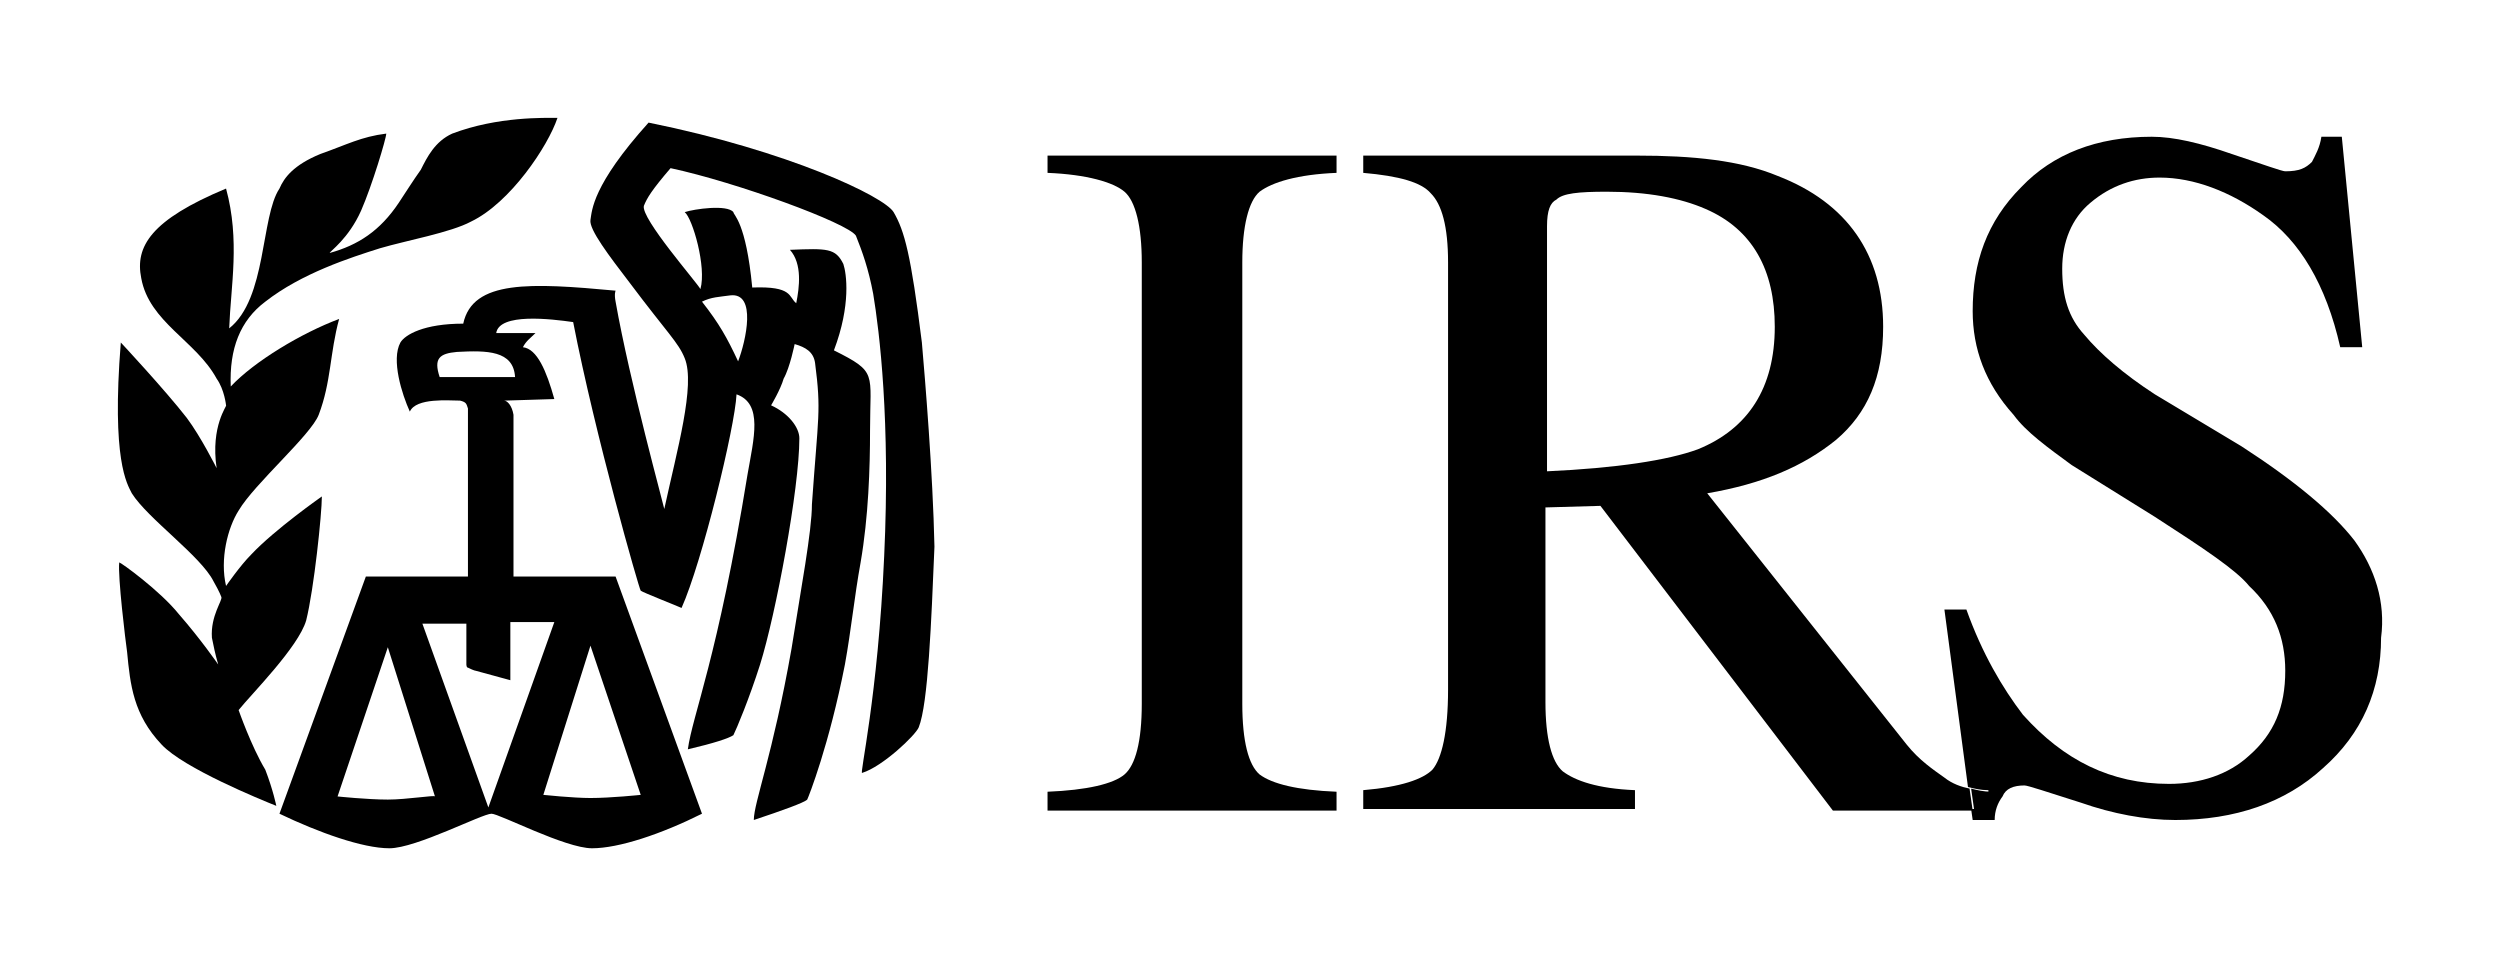
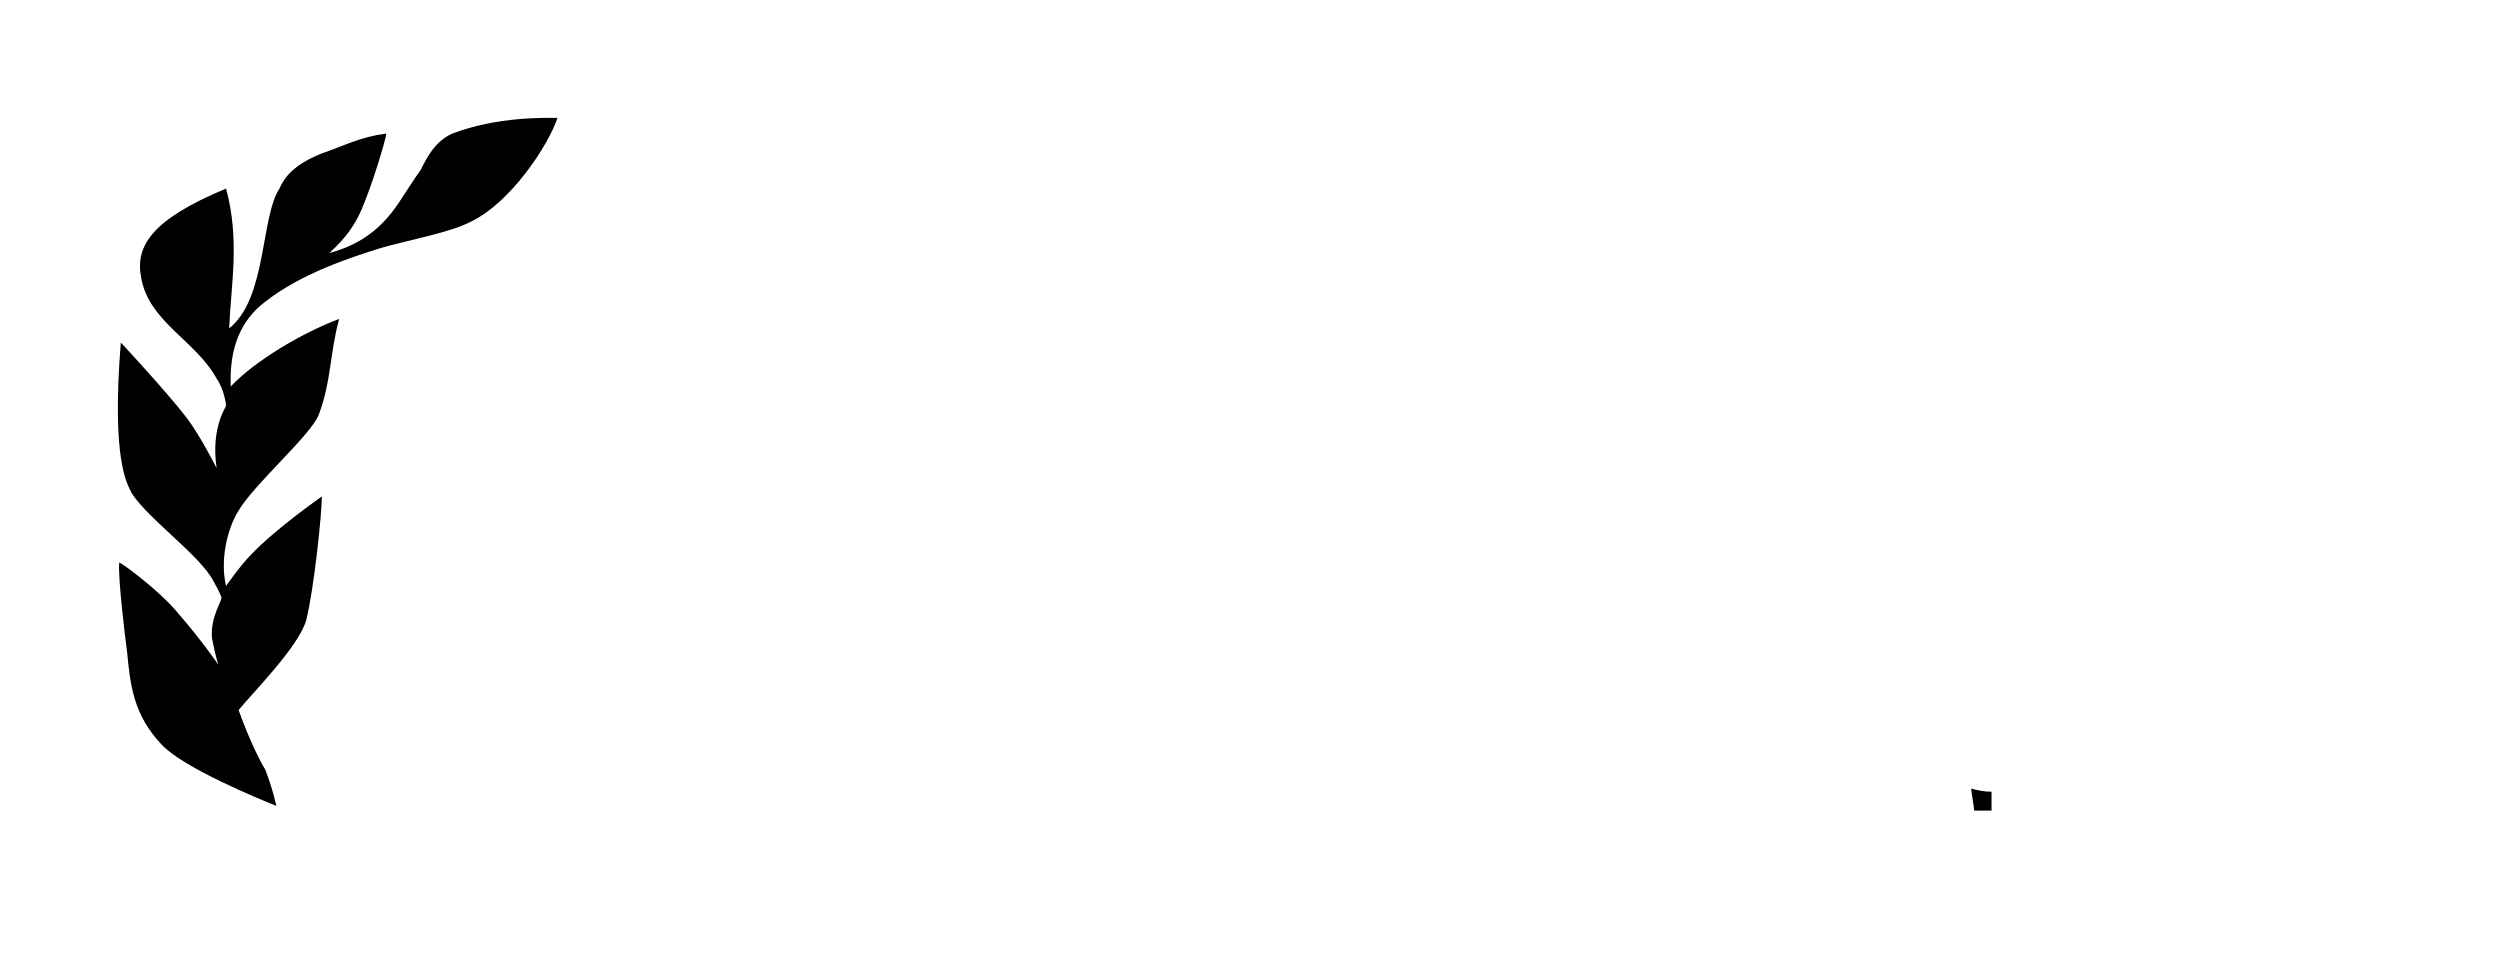
<svg xmlns="http://www.w3.org/2000/svg" id="svg20" width="700" height="270.516" version="1.1">
  <style id="style2" type="text/css">.st0{fill:#000}</style>
  <g id="g7" transform="translate(25.388,27.602)">
    <title id="title4">background</title>
-     <rect id="canvas_background" width="160.9" height="63.1" x="-1" y="-1" fill="none" />
  </g>
  <g id="g18" transform="matrix(4.398,0,0,4.398,-0.477,9.261)">
    <title id="title9">Layer 1</title>
    <g id="svg_1">
-       <path id="svg_2" fill="#fff" d="m 66.8,8.9 c 2.5,0.1 4.2,0.6 4.9,1.2 0.7,0.6 1.1,2.2 1.1,4.5 v 28.1 c 0,2.4 -0.4,3.9 -1.1,4.5 -0.7,0.6 -2.4,1 -4.9,1.1 v 1.2 H 85.2 V 48.3 C 82.7,48.2 81.1,47.8 80.3,47.2 79.6,46.6 79.2,45.1 79.2,42.7 V 14.6 c 0,-2.3 0.4,-3.9 1.1,-4.5 C 81.1,9.5 82.7,9 85.2,8.9 V 7.8 H 66.8 Z" class="st0" />
-       <path id="svg_3" fill="#fff" d="m 123.9,47.4 c -0.7,-0.5 -1.6,-1.1 -2.4,-2.1 l -12.7,-16 c 3.5,-0.6 6.1,-1.7 8.2,-3.4 2,-1.7 3,-4 3,-7.2 0,-4.6 -2.3,-7.9 -6.7,-9.6 -2.4,-1 -5.4,-1.3 -9,-1.3 H 86.9 v 1.1 c 2.3,0.2 3.7,0.6 4.3,1.3 0.7,0.7 1.1,2.1 1.1,4.4 v 27.2 c 0,2.7 -0.4,4.4 -1,5.1 -0.6,0.6 -2,1.1 -4.4,1.3 v 1.2 h 17.3 V 48.2 C 101.8,48.1 100.4,47.6 99.6,47 98.9,46.4 98.5,44.9 98.5,42.6 V 30.2 l 3.5,-0.1 14.8,19.4 h 8.9 l -0.2,-1.4 C 125,48 124.4,47.8 123.9,47.4 Z M 98.6,27.9 V 12.3 c 0,-1 0.2,-1.5 0.6,-1.7 0.4,-0.4 1.4,-0.5 3.2,-0.5 2.6,0 4.7,0.4 6.3,1.1 3,1.3 4.4,3.9 4.4,7.5 0,3.9 -1.7,6.5 -4.9,7.8 -1.9,0.7 -5.2,1.2 -9.6,1.4 z" class="st0" />
-       <path id="svg_4" fill="#fff" d="m 150,32.3 c -1.4,-1.8 -3.8,-3.8 -7.2,-6 L 137.3,23 c -2,-1.3 -3.5,-2.6 -4.5,-3.8 -1,-1.1 -1.4,-2.4 -1.4,-4.2 0,-1.7 0.6,-3.2 1.8,-4.2 1.3,-1.1 2.8,-1.6 4.4,-1.6 2.2,0 4.5,0.9 6.6,2.4 2.3,1.6 4,4.4 4.9,8.4 h 1.4 L 149.2,6.6 h -1.3 c -0.1,0.7 -0.4,1.2 -0.6,1.6 -0.4,0.4 -0.8,0.6 -1.7,0.6 -0.2,0 -1.3,-0.4 -3.4,-1.1 -2,-0.7 -3.7,-1.1 -5.1,-1.1 -3.5,0 -6.3,1.1 -8.3,3.2 -2.2,2.2 -3.1,4.8 -3.1,7.9 0,2.4 0.8,4.6 2.6,6.6 0.8,1.1 2.2,2.1 3.7,3.2 l 5.3,3.3 c 3.1,2 5.2,3.4 6,4.4 1.6,1.5 2.3,3.3 2.3,5.4 0,2.3 -0.7,4 -2.3,5.4 -1.3,1.2 -3.1,1.8 -5.1,1.8 -3.7,0 -6.7,-1.5 -9.3,-4.4 -1.3,-1.7 -2.6,-3.9 -3.6,-6.7 h -1.4 l 1.5,11.3 c 0.4,0.1 0.8,0.2 1.3,0.2 v 1.2 h -1.1 l 0.1,0.7 h 1.4 c 0,-0.6 0.2,-1.1 0.5,-1.5 0.2,-0.5 0.7,-0.7 1.4,-0.7 0.2,0 1.4,0.4 3.6,1.1 2,0.7 4.1,1.1 6,1.1 3.8,0 7,-1.1 9.4,-3.3 2.5,-2.2 3.7,-5 3.7,-8.3 0.3,-2.3 -0.4,-4.4 -1.7,-6.2 z" class="st0" />
      <path id="svg_5" fill="#fff" d="m 126.9,48.3 c -0.5,0 -0.9,-0.1 -1.3,-0.2 l 0.2,1.4 h 1.1 z" class="st0" />
-       <path id="svg_6" fill="#fff" d="m 57,11.4 c -0.6,-1 -6.7,-3.9 -15.6,-5.7 -3.6,4 -3.6,5.6 -3.7,6.2 -0.1,0.6 1.2,2.3 2.5,4 2.4,3.2 3.1,3.8 3.5,4.8 0.7,1.7 -0.5,5.9 -1.3,9.6 0,-0.1 -2.2,-8.1 -3.1,-13.2 -0.1,-0.5 0,-0.7 0,-0.7 -5.4,-0.5 -9.1,-0.7 -9.7,2.1 -2.5,0 -3.7,0.7 -4,1.2 -0.6,1.1 0.1,3.3 0.6,4.4 0.4,-0.9 2.5,-0.7 3.2,-0.7 0.4,0.1 0.4,0.2 0.5,0.5 v 10.7 h -6.5 l -5.5,15.1 c 2.5,1.2 5.3,2.2 7,2.2 1.7,0 5.9,-2.2 6.5,-2.2 0.5,0 4.7,2.2 6.4,2.2 1.7,0 4.4,-0.9 7,-2.2 L 39.3,34.6 c 0,0 -5.7,0 -6.5,0 0,-2.4 0,-7.8 0,-10.3 -0.1,-0.6 -0.4,-0.9 -0.6,-0.9 l 3.2,-0.1 c -0.5,-1.8 -1.1,-3.2 -2,-3.3 0.2,-0.4 0.5,-0.6 0.8,-0.9 h -2.5 c 0.2,-1.3 3.5,-0.9 4.9,-0.7 1.4,7.2 4.2,17 4.3,17.1 0.1,0.1 2.4,1 2.6,1.1 1.3,-2.9 3.4,-11.5 3.5,-13.6 1.7,0.6 1.1,2.8 0.7,5.1 -1.9,11.7 -3.5,15.3 -3.8,17.5 1.7,-0.4 2.6,-0.7 2.9,-0.9 0.2,-0.4 1,-2.3 1.7,-4.5 C 49.5,37 51,29 51,25.8 c 0,-0.7 -0.7,-1.6 -1.8,-2.1 0,0 0.6,-1 0.8,-1.7 0.4,-0.7 0.7,-2.2 0.7,-2.2 0.7,0.2 1.2,0.5 1.3,1.2 0.4,3.1 0.2,3.3 -0.2,9 0,1.7 -0.7,5.4 -1.3,9.2 -1.2,6.8 -2.4,9.8 -2.4,10.9 1.8,-0.6 3.2,-1.1 3.4,-1.3 0.1,-0.2 1.4,-3.5 2.4,-8.6 0.4,-2.2 0.6,-4.3 1,-6.5 0.5,-2.9 0.6,-6 0.6,-8.4 0,-3.7 0.5,-3.7 -2.3,-5.1 1.1,-2.9 0.8,-4.9 0.6,-5.5 -0.5,-1 -1,-1 -3.4,-0.9 0.8,0.9 0.6,2.4 0.4,3.4 -0.5,-0.4 -0.2,-1.1 -2.8,-1 -0.4,-4.2 -1.2,-4.6 -1.2,-4.8 -0.4,-0.5 -2.5,-0.2 -3.1,0 0.5,0.4 1.4,3.5 1,4.9 -0.2,-0.4 -3.8,-4.5 -3.6,-5.3 0.2,-0.5 0.5,-1 1.7,-2.4 4.2,0.9 11.3,3.5 11.8,4.3 0.4,1 0.8,2.1 1.1,3.7 0.4,2.4 1.1,8.1 0.7,16.7 -0.4,9 -1.6,14 -1.4,13.8 1.3,-0.4 3.4,-2.4 3.6,-2.9 0.6,-1.5 0.8,-6.7 1,-11.5 C 59.5,28 59,22 58.8,19.7 58.1,14.1 57.7,12.6 57,11.4 Z M 24.8,48.8 c -1.3,0 -3.2,-0.2 -3.2,-0.2 l 3.2,-9.5 3,9.5 c 0,-0.1 -1.8,0.2 -3,0.2 z m 16.1,-0.3 c 0,0 -1.9,0.2 -3.2,0.2 -1.1,0 -3,-0.2 -3,-0.2 l 3,-9.5 z m -8.3,-7.3 v -3.7 h 2.8 L 31.2,49.3 27,37.6 h 2.8 v 2.6 c 0,0 0,0.2 0.1,0.2 0.4,0.2 0.5,0.2 0.5,0.2 z m 0.3,-19.3 h -4.8 c -0.4,-1.2 0,-1.5 1.1,-1.6 1.9,-0.1 3.6,-0.1 3.7,1.6 z m 13.7,-5.2 c 1.7,-0.2 1,2.9 0.5,4.2 -0.7,-1.5 -1.2,-2.4 -2.3,-3.8 0.6,-0.3 1.1,-0.3 1.8,-0.4 z" class="st0" />
      <path id="svg_7" fill="#fff" d="m 15.3,43.1 c 0.8,-1 3.8,-4 4.3,-5.7 0.5,-2 1,-6.8 1,-7.9 0,0 -3,2.1 -4.5,3.7 -0.7,0.7 -1.6,2 -1.6,2 -0.4,-1.7 0.1,-3.7 0.8,-4.8 1,-1.7 4.6,-4.8 5.1,-6.1 0.8,-2.1 0.7,-3.9 1.3,-6.1 -2.4,0.9 -5.4,2.7 -6.9,4.3 -0.1,-2.4 0.6,-4.2 2.2,-5.4 2.3,-1.8 5.4,-2.8 7.3,-3.4 1.7,-0.5 4.5,-1 5.8,-1.7 2.5,-1.2 4.9,-4.8 5.5,-6.6 -0.8,0 -3.8,-0.1 -6.7,1 -1.1,0.5 -1.6,1.5 -2,2.3 -0.5,0.7 -1,1.5 -1.4,2.1 -1.2,1.8 -2.6,2.7 -4.4,3.2 0,-0.1 1.2,-0.9 2,-2.7 0.7,-1.6 1.6,-4.6 1.6,-4.9 -1.6,0.2 -2.5,0.7 -4.2,1.3 -1.7,0.7 -2.3,1.5 -2.6,2.2 -1.2,1.8 -0.8,7 -3.2,8.9 0.1,-2.7 0.7,-5.6 -0.2,-8.9 -4.8,2 -5.8,3.7 -5.4,5.7 0.5,2.8 3.5,4 4.8,6.4 0.5,0.7 0.6,1.7 0.6,1.7 0.1,0 -1,1.3 -0.6,4 0,0 -1,-2 -1.9,-3.2 -1.4,-1.8 -4.2,-4.8 -4.2,-4.8 -0.6,7.5 0.4,9 0.7,9.6 1,1.6 4.4,4 5.2,5.6 0.4,0.7 0.5,1 0.5,1 0.1,0.2 -0.7,1.2 -0.6,2.6 0.1,0.5 0.2,1 0.4,1.7 0,0 -1.1,-1.6 -2.5,-3.2 -1.2,-1.5 -3.7,-3.3 -3.8,-3.3 -0.1,0.9 0.4,5 0.5,5.7 0.2,2.1 0.4,4 2.2,5.9 1.4,1.5 6.3,3.5 7.3,3.9 0,0 -0.2,-1 -0.7,-2.3 -0.9,-1.5 -1.7,-3.8 -1.7,-3.8 z" class="st0" />
    </g>
  </g>
</svg>